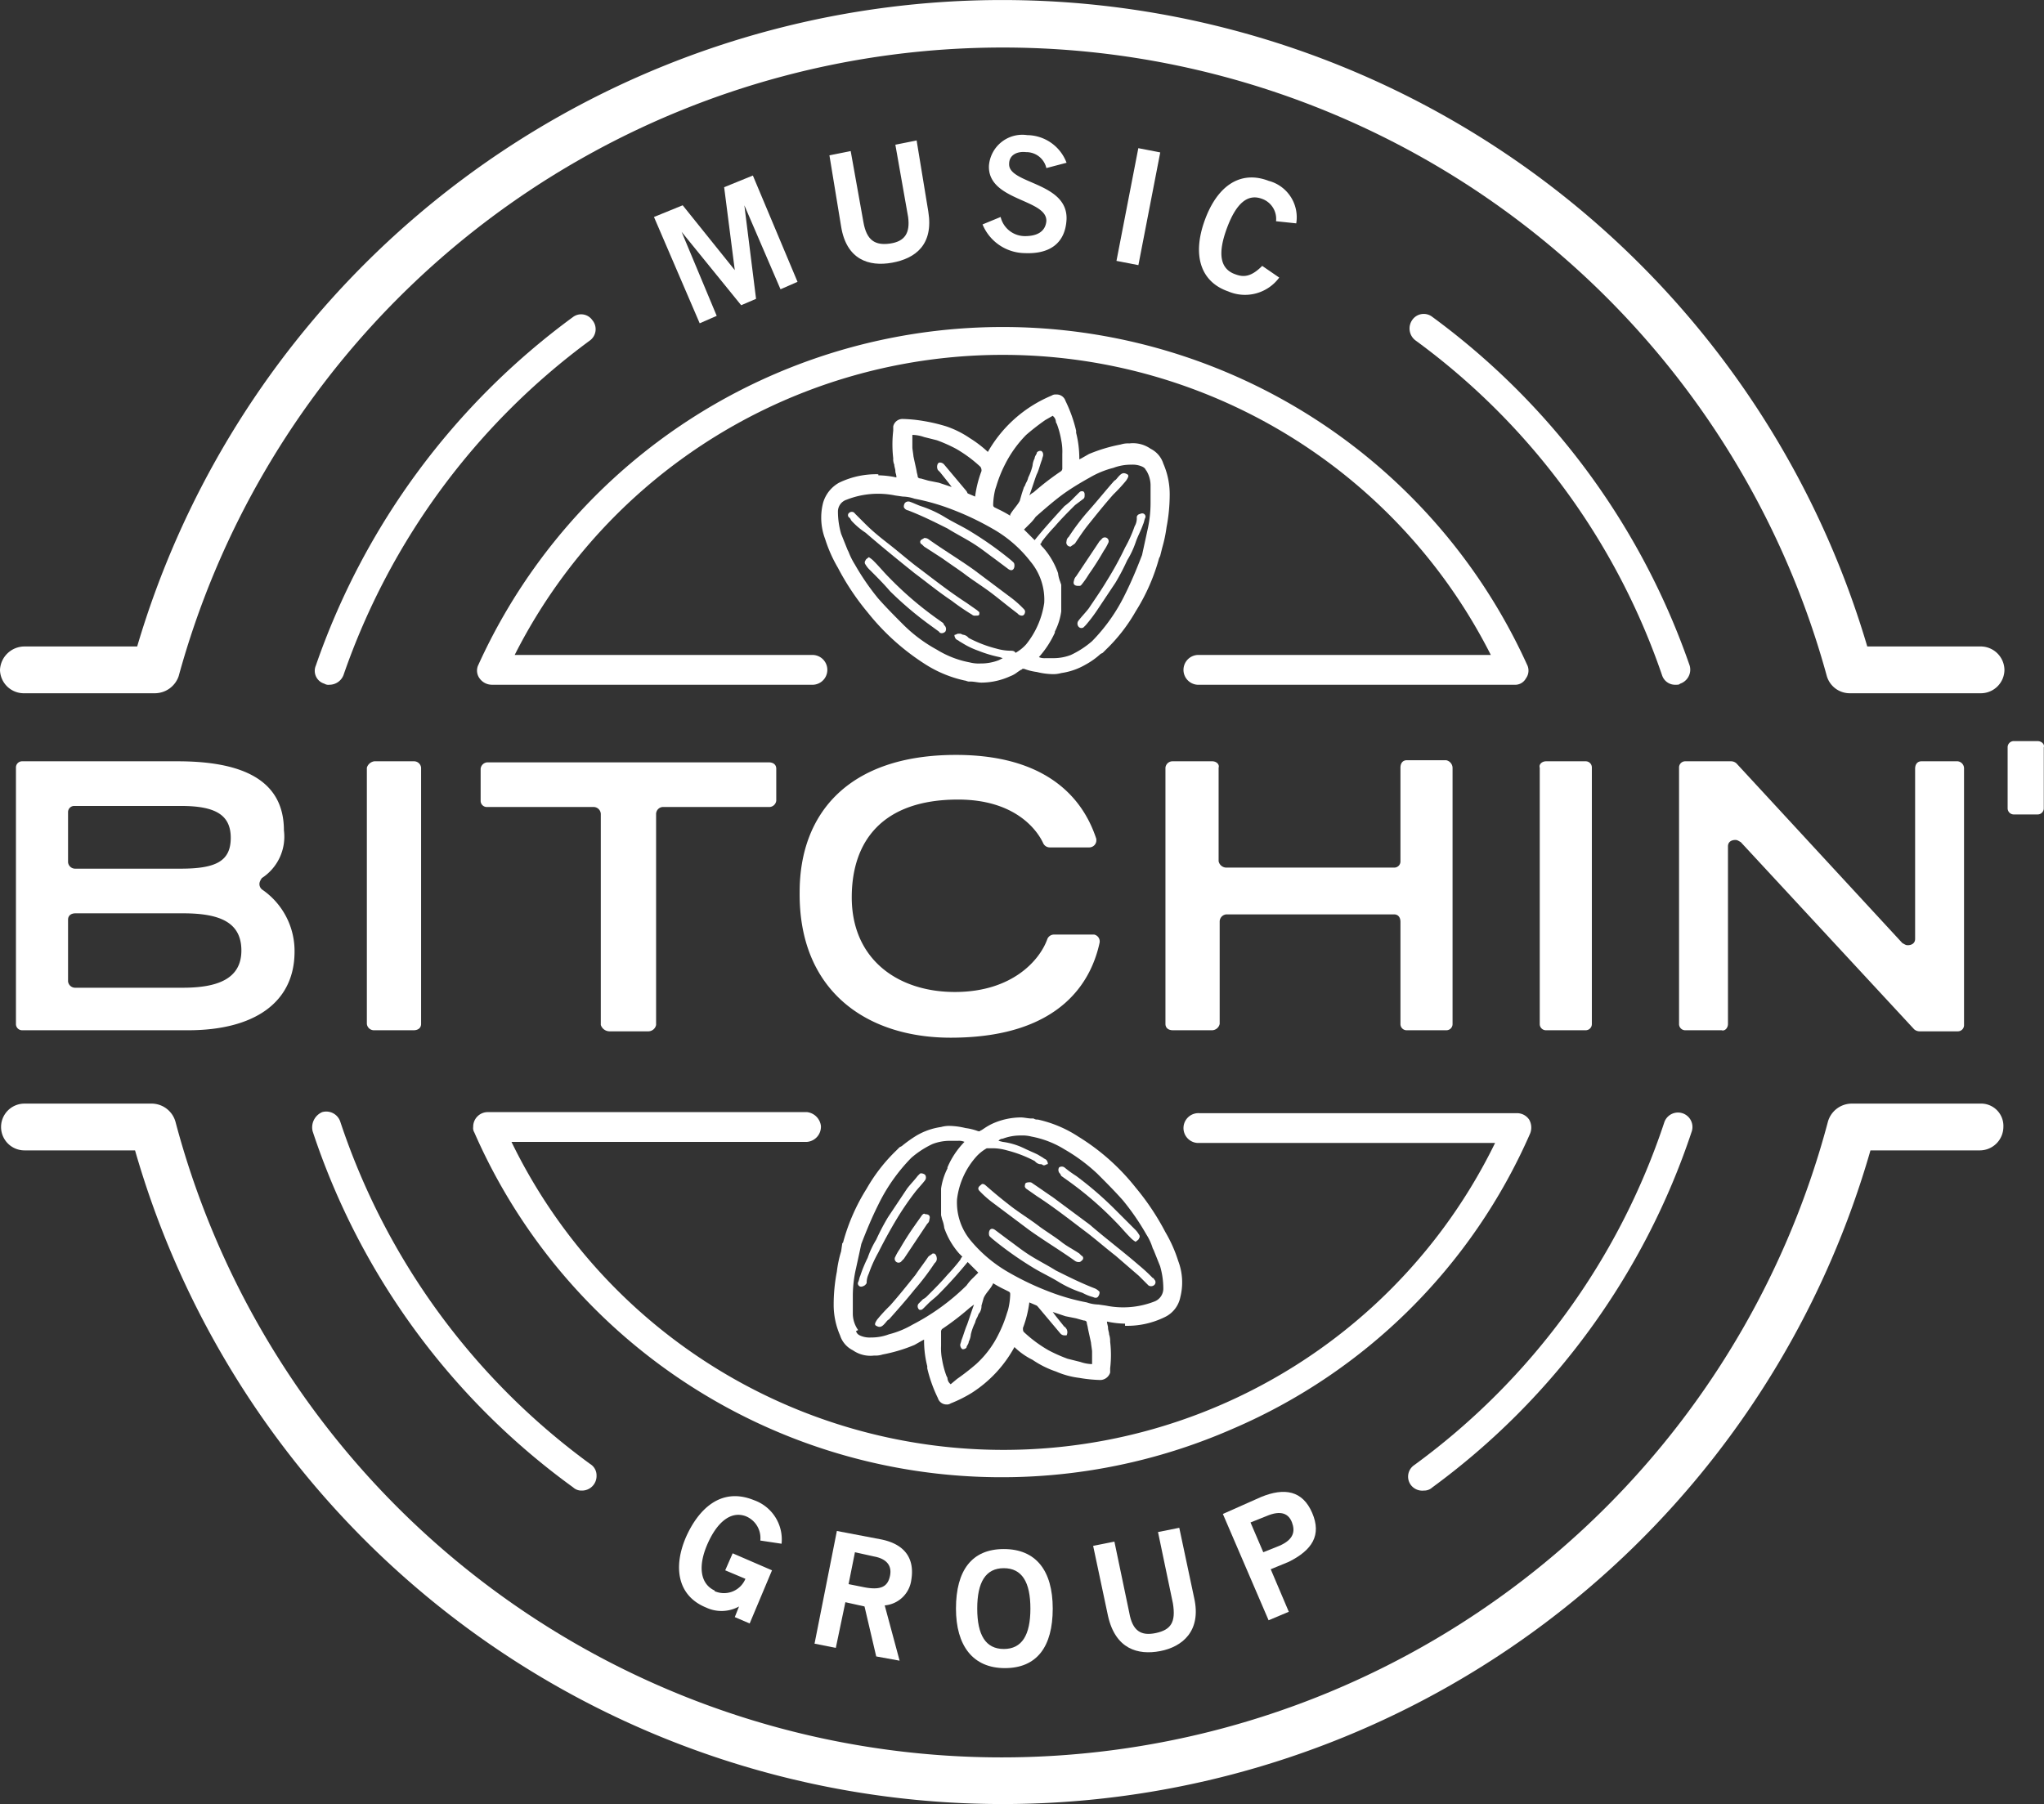
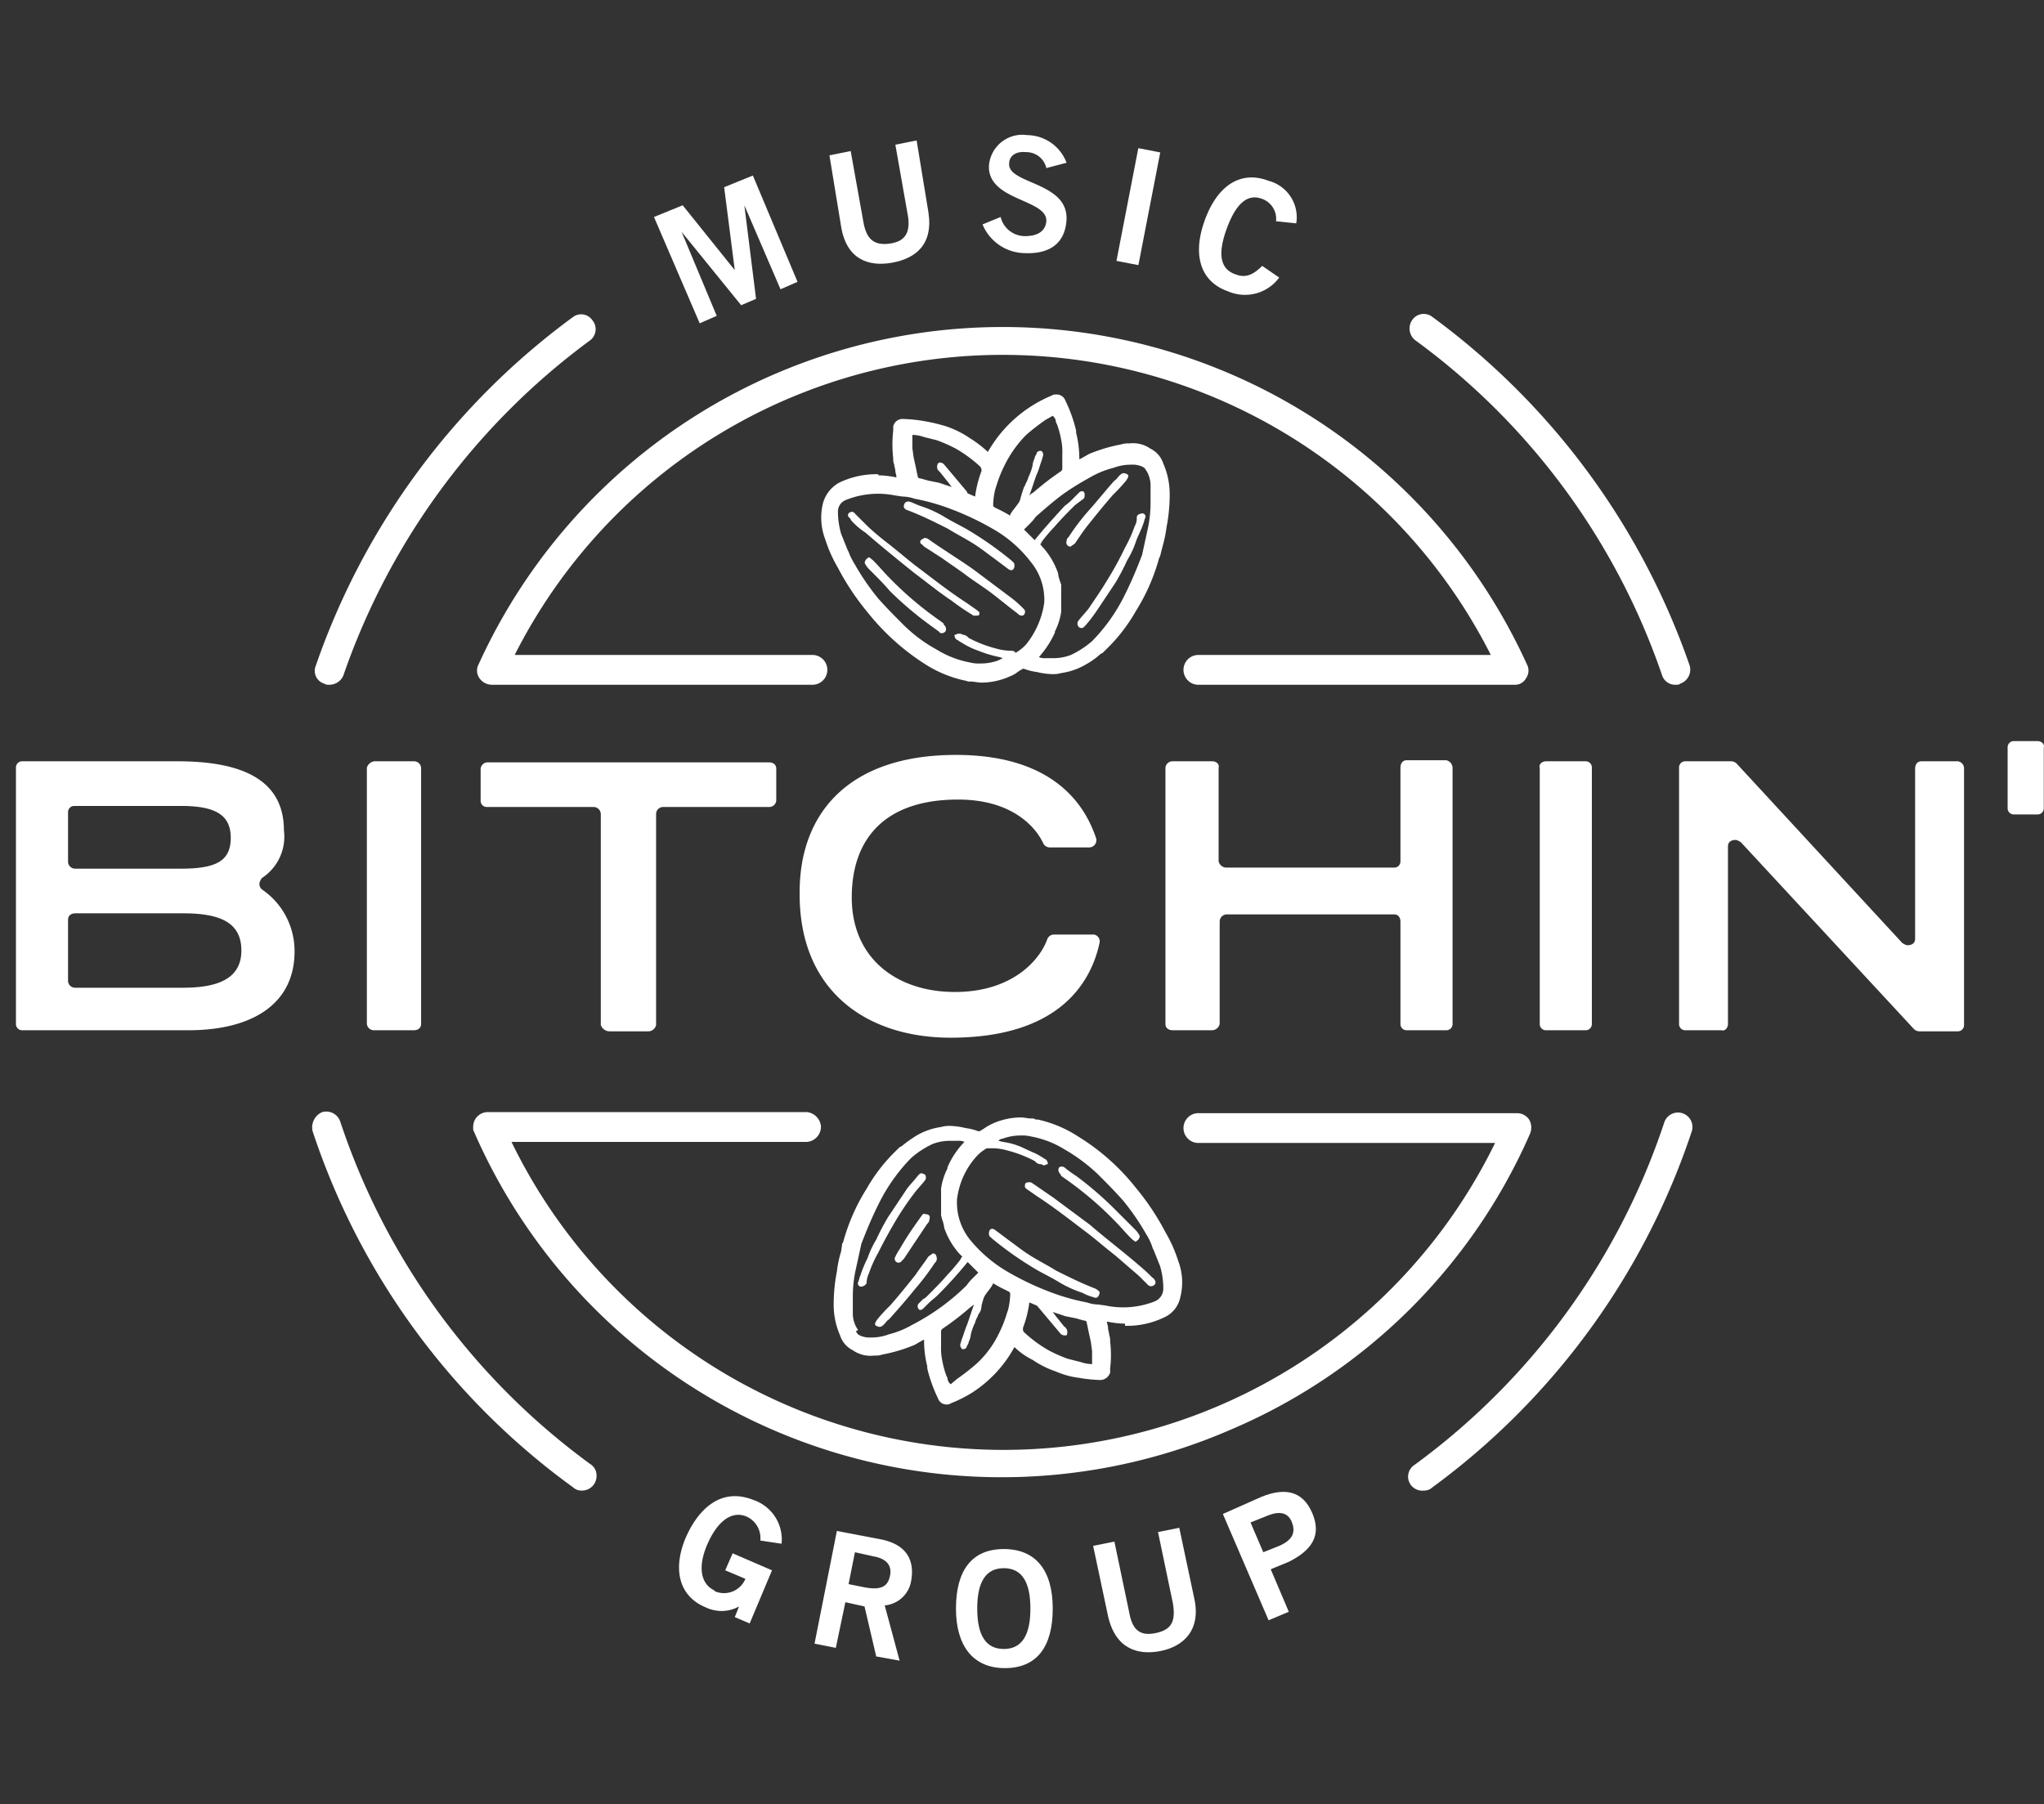
<svg xmlns="http://www.w3.org/2000/svg" id="Layer_1" data-name="Layer 1" viewBox="0 0 192.22 169.71">
  <rect x="0" y="0" width="192.22" height="169.71" fill="#333333" stroke="none" />
  <defs>
    <style>.cls-1{fill:none;}.cls-2{clip-path:url(#clip-path);}.cls-3{fill:#fff;}</style>
    <clipPath id="clip-path" transform="translate(0.1 -202.29)">
      <rect class="cls-1" x="-209.2" y="-190.2" width="612" height="1008" />
    </clipPath>
  </defs>
  <title>b-music-group-logo-wht</title>
  <g class="cls-2">
    <path class="cls-3" d="M82.5,246.9a8,8,0,0,0-3.7.8,3.17,3.17,0,0,0-1.5,1.9,5.66,5.66,0,0,0,.2,3.4,13.07,13.07,0,0,0,1.2,2.7,23.62,23.62,0,0,0,2.8,4.2,22,22,0,0,0,5.3,4.8,11.43,11.43,0,0,0,3.8,1.6c.1,0,.3.1.4.1h.2c.3,0,.7.1,1,.1a6.6,6.6,0,0,0,2.7-.6,2.51,2.51,0,0,0,.7-.4l.3-.2c.1,0,.1-.1.2-.1h.1a5.27,5.27,0,0,0,1.2.3,6.75,6.75,0,0,0,1.4.2,2.77,2.77,0,0,0,.9-.1,6.31,6.31,0,0,0,2.3-.8,7.1,7.1,0,0,0,1.4-1l.2-.1.3-.3a15.89,15.89,0,0,0,2.8-3.6,18.58,18.58,0,0,0,2.2-5l.1-.2.2-.8a12.86,12.86,0,0,0,.4-1.9,16.28,16.28,0,0,0,.3-3.1,7.17,7.17,0,0,0-.6-2.9,2.36,2.36,0,0,0-1.2-1.4,2.88,2.88,0,0,0-2-.5,2.2,2.2,0,0,0-.8.1,14.88,14.88,0,0,0-3,.9l-.7.4-.2.1v-.1a9.86,9.86,0,0,0-.3-2.4v-.2a13.32,13.32,0,0,0-1-2.8.87.87,0,0,0-.9-.6.6.6,0,0,0-.4.1,12.35,12.35,0,0,0-6,5.3,10.92,10.92,0,0,0-1.7-1.3,9.06,9.06,0,0,0-2.2-1.1,16,16,0,0,0-2.1-.5,13.55,13.55,0,0,0-2-.2.89.89,0,0,0-.9.7v.4a11.29,11.29,0,0,0,0,2.6,1.27,1.27,0,0,0,.1.6c0,.2.1.4.1.6s.1.3.1.6a8.81,8.81,0,0,0-1.7-.2Zm12.4,16.6a5.07,5.07,0,0,1-1.3-.2,11.66,11.66,0,0,1-2.6-1l-.1-.1a.76.76,0,0,0-.4-.2c-.1,0-.2-.1-.3-.1H90c-.1,0-.2.1-.3.1s0,.3.1.4.2.1.3.2l.5.3a7.54,7.54,0,0,0,1.3.6,11.69,11.69,0,0,0,2,.6l.3.1-.4.2a4.67,4.67,0,0,1-1.7.3,3.4,3.4,0,0,1-1-.1,9.08,9.08,0,0,1-3.1-1.2,13.86,13.86,0,0,1-3.1-2.3c-.8-.8-1.6-1.6-2.4-2.5a22.74,22.74,0,0,1-2.2-3.2,6.72,6.72,0,0,1-.6-1.2l-.1-.2-.6-1.5a7.61,7.61,0,0,1-.3-2.1,1.17,1.17,0,0,1,.8-1.1,8.09,8.09,0,0,1,4.6-.4l.7.1a3.59,3.59,0,0,1,1.1.2,20.14,20.14,0,0,1,3.5,1,26.4,26.4,0,0,1,3.8,1.8,11.88,11.88,0,0,1,3.6,3.1,5.59,5.59,0,0,1,1.3,3.9,8.07,8.07,0,0,1-1.7,3.9,3.92,3.92,0,0,1-1,.8c-.1-.2-.3-.2-.5-.2m-2.7-16.9a10.55,10.55,0,0,0-.6,2.4l-.7-.3h0l-.1-.2L88.7,246a.52.52,0,0,0-.4-.2c-.1,0-.1,0-.2.1a.64.64,0,0,0,0,.6l.2.2.4.5.4.5.3.4-.6-.2-.6-.2-1-.2-.7-.2c-.2,0-.3-.1-.3-.2s-.1-.4-.1-.5c-.1-.5-.2-.9-.3-1.4,0-.1-.1-.7-.1-.8v-1.2h.1a3.55,3.55,0,0,1,1,.2l1.2.3a14.17,14.17,0,0,1,1.8.8,12.42,12.42,0,0,1,2.3,1.7.6.6,0,0,1,.1.4m6.7-5.2.1.1a.76.76,0,0,1,.2.5l.1.2a8.33,8.33,0,0,1,.4,1.5,5.28,5.28,0,0,1,.1,1.3v1.3a.37.37,0,0,1-.1.3,25.6,25.6,0,0,0-2.6,2,1.73,1.73,0,0,0-.4.3c.3-.8.6-1.8.7-2,.2-.4.3-.9.5-1.4,0-.1.1-.3.1-.4s0-.3-.2-.4h-.1c-.1,0-.3.1-.3.2s-.2.3-.2.5a1.85,1.85,0,0,0-.2.7,5.09,5.09,0,0,1-.4,1.1,1.69,1.69,0,0,1-.2.5c-.1.2-.1.3-.2.4l-.2.6-.2.7c-.2.4-.7.9-.9,1.3v.1a10.91,10.91,0,0,0-1.1-.6l-.4-.2c-.1-.1-.1-.1-.1-.3a6.75,6.75,0,0,1,.2-1.4l.1-.3a11.92,11.92,0,0,1,.8-2,11,11,0,0,1,2-2.8,22,22,0,0,1,1.8-1.4l.7-.4m8.7,5a2.69,2.69,0,0,1,.5,1.5v1.7a11.53,11.53,0,0,1-.3,2.6l-.5,2.3c-.5,1.3-1,2.5-1.6,3.7a16.71,16.71,0,0,1-3.1,4.4,8.58,8.58,0,0,1-2,1.3,4.53,4.53,0,0,1-1.6.3h-.8a1.27,1.27,0,0,1-.6-.1,9.13,9.13,0,0,0,1.5-2.3v-.1a6,6,0,0,0,.6-1.9v-2.5l-.1-.3a3.09,3.09,0,0,1-.2-.8,7.22,7.22,0,0,0-1.4-2.4l-.1-.1c-.1-.1-.1-.2-.2-.2l.1-.1.1-.2a17.41,17.41,0,0,1,1.2-1.4c.6-.7,1.2-1.3,1.9-2l.4-.3.4-.3c.1-.1.1-.2.1-.4s-.1-.3-.2-.3h-.1c-.1,0-.2.1-.3.2l-.4.4a6.47,6.47,0,0,1-.9.8c-1.1,1.2-2,2.2-2.8,3.2h0l-.2-.2-.2-.2-.6-.6.5-.5a4.35,4.35,0,0,0,.6-.7c.8-.7,1.6-1.4,2.4-2s1.8-1.2,2.7-1.7a8.49,8.49,0,0,1,2.2-.9,4.67,4.67,0,0,1,1.7-.3,2.2,2.2,0,0,1,.8.1c.3.1.5.2.6.5" transform="translate(0.1 -202.29)" />
    <path class="cls-3" d="M91.8,259.7l-1-.7c-1.7-1.1-3.2-2.3-4.8-3.5-.9-.7-1.7-1.4-2.6-2.1s-1.5-1.2-2.2-1.9l-.9-.9a.35.35,0,0,0-.5-.1.28.28,0,0,0,0,.5c.1.1.1.2.2.3a6.89,6.89,0,0,0,1.3,1.1c1.5,1.3,3.1,2.6,4.6,3.8,1.2.9,2.3,1.8,3.5,2.6a21.41,21.41,0,0,0,1.9,1.3.37.37,0,0,0,.3.1c.3,0,.4,0,.4-.2s0-.1-.2-.3" transform="translate(0.1 -202.29)" />
    <path class="cls-3" d="M95.1,258.6l-3.6-2.7c-1.4-1-2.9-1.9-4.3-2.9a.6.6,0,0,0-.4-.1c-.1.1-.2.1-.3.2a.25.25,0,0,0,.1.4l.2.2,1.7,1.1c.7.5,1.3.9,2,1.4.9.7,1.9,1.3,2.8,2s1.5,1.2,2.3,1.8a.52.52,0,0,0,.4.2c.2,0,.3-.2.3-.4a.35.35,0,0,0-.1-.2,10,10,0,0,0-1.1-1" transform="translate(0.1 -202.29)" />
    <path class="cls-3" d="M85.3,250.3c1.3.5,2.5,1.1,3.7,1.7.8.5,1.6.9,2.4,1.4s1.4,1,2.1,1.5l1.2.9c.4.3.6,0,.6-.3s-.1-.3-.3-.5a32.82,32.82,0,0,0-3.8-2.7c-.8-.5-1.7-.9-2.5-1.4a10.72,10.72,0,0,0-2.2-1c-.3-.1-.7-.3-1-.4a.44.44,0,0,0-.5.1.6.6,0,0,0-.1.4.54.54,0,0,0,.4.3" transform="translate(0.1 -202.29)" />
    <path class="cls-3" d="M88.6,260.9l-.7-.5a32.49,32.49,0,0,1-4.4-3.8c-.5-.5-.9-1-1.4-1.5a2.18,2.18,0,0,0-.5-.4c-.1.1-.3.2-.3.3a.3.3,0,0,0,0,.4,2.18,2.18,0,0,0,.4.5c.7.7,1.3,1.3,1.9,2a32.69,32.69,0,0,0,3.5,3l1.1.8c.1.2.4.2.6,0h0a.47.47,0,0,0-.1-.6l-.1-.2" transform="translate(0.1 -202.29)" />
    <path class="cls-3" d="M106.6,251.8a12.15,12.15,0,0,1-.9,2,30.71,30.71,0,0,1-1.7,3.1c-.6,1-1.1,1.7-1.7,2.6-.3.4-.7.8-1,1.2a.45.45,0,0,0,0,.5.35.35,0,0,0,.5.1l.2-.2a14.7,14.7,0,0,0,1-1.3l1.8-2.7a21.16,21.16,0,0,0,1.1-2.1,8.49,8.49,0,0,0,.8-1.7c.2-.6.5-1.1.7-1.7.1-.2.1-.4.2-.6s-.1-.5-.4-.4-.3.1-.4.3a1.49,1.49,0,0,1-.2.9" transform="translate(0.1 -202.29)" />
    <path class="cls-3" d="M102.2,251.7c.8-1,1.6-2,2.4-2.9a15.38,15.38,0,0,0,1.2-1.3c.2-.3.3-.5.1-.6s-.4-.2-.7.1-.3.4-.5.5c-.8.9-1.6,1.9-2.4,2.8a20.65,20.65,0,0,0-1.9,2.5.52.52,0,0,0-.2.4.38.38,0,0,0,.3.5h.1c.1-.1.3-.2.4-.3.4-.6.8-1.2,1.2-1.7" transform="translate(0.1 -202.29)" />
-     <path class="cls-3" d="M101.6,257.3a8.65,8.65,0,0,0,.7-1c.5-.7,1-1.5,1.4-2.2a4.35,4.35,0,0,0,.4-.7.36.36,0,0,0-.6-.4l-.2.2-2.2,3.3a.76.76,0,0,0-.2.4c-.1.3,0,.5.4.5.2,0,.2,0,.3-.1" transform="translate(0.1 -202.29)" />
    <path class="cls-3" d="M26.6,280.4c0-4.8-4-6.5-10-6.5H2a.58.58,0,0,0-.6.6v24.1a.58.58,0,0,0,.6.6H17.6c6.2,0,10-2.6,10-7.4a7,7,0,0,0-3-5.8.65.65,0,0,1-.2-.9c0-.1.1-.1.1-.2a4.64,4.64,0,0,0,2.1-4.5M6.3,278.7a.58.58,0,0,1,.6-.6h10c3.2,0,4.7.8,4.7,3s-1.4,2.9-4.7,2.9H7a.67.67,0,0,1-.7-.6h0Zm10.8,16.5H7a.67.67,0,0,1-.7-.6h0v-5.8c0-.4.3-.6.7-.6H17.1c3.4,0,5.5.8,5.5,3.5s-2.3,3.5-5.5,3.5" transform="translate(0.1 -202.29)" />
    <path class="cls-3" d="M35.1,273.9h3.7a.67.67,0,0,1,.7.6v24.1c0,.4-.3.6-.7.6H35.1a.67.67,0,0,1-.7-.6V274.5A.86.86,0,0,1,35.1,273.9Z" transform="translate(0.1 -202.29)" />
    <path class="cls-3" d="M57.2,299.3h3.7a.75.75,0,0,0,.7-.6V278.9a.67.67,0,0,1,.6-.7h10a.67.67,0,0,0,.7-.6h0v-3c0-.4-.3-.6-.7-.6H45.8a.67.67,0,0,0-.7.6h0v3a.58.58,0,0,0,.6.6h10a.68.68,0,0,1,.7.7h0v19.8a.87.87,0,0,0,.8.6" transform="translate(0.1 -202.29)" />
    <path class="cls-3" d="M89.3,299.9c10.7,0,13.3-5.7,14-8.9a.66.66,0,0,0-.5-.8H99a.68.68,0,0,0-.6.4c-.7,2-3.3,5-8.7,5s-9.7-3.1-9.7-8.9c0-5.3,2.9-9.2,10-9.2,5.3,0,7.4,2.8,8,4.1a.68.68,0,0,0,.6.4h3.7a.67.67,0,0,0,.7-.6v-.2c-.8-2.4-3.3-7.9-13.2-7.9-10.1,0-14.7,5.5-14.7,12.9-.1,9.3,6.3,13.7,14.2,13.7" transform="translate(0.1 -202.29)" />
    <path class="cls-3" d="M113.9,273.9h-3.7a.67.67,0,0,0-.7.6h0v24.1c0,.4.3.6.7.6h3.7a.75.75,0,0,0,.7-.6V289a.68.68,0,0,1,.7-.7H131c.4,0,.6.3.6.7v9.6a.58.58,0,0,0,.6.6h3.7a.58.58,0,0,0,.6-.6V274.5a.75.75,0,0,0-.6-.7h-3.7c-.4,0-.6.3-.6.7v8.8a.58.58,0,0,1-.6.6H115.2a.75.75,0,0,1-.7-.6v-8.8c.1-.3-.2-.6-.6-.6h0" transform="translate(0.1 -202.29)" />
    <path class="cls-3" d="M145.3,273.9H149a.58.58,0,0,1,.6.6v24.1a.58.58,0,0,1-.6.6h-3.7a.58.58,0,0,1-.6-.6V274.5C144.6,274.2,144.9,273.9,145.3,273.9Z" transform="translate(0.1 -202.29)" />
    <path class="cls-3" d="M162.4,298.6V281.9c0-.4.3-.6.7-.6.2,0,.3.1.5.2l16.3,17.6a.76.76,0,0,0,.5.2H184a.58.58,0,0,0,.6-.6V274.6a.67.67,0,0,0-.6-.7h-3.4c-.4,0-.6.3-.6.7v16c0,.4-.3.6-.7.6-.2,0-.3-.1-.5-.2l-15.6-16.9a.76.76,0,0,0-.5-.2h-4.3a.58.58,0,0,0-.6.6v24.1a.58.58,0,0,0,.6.6h3.4c.3.1.6-.2.6-.6" transform="translate(0.1 -202.29)" />
    <path class="cls-3" d="M191.5,272h-2.2a.58.58,0,0,0-.6.6v5.7a.58.58,0,0,0,.6.6h2.2a.58.58,0,0,0,.6-.6v-5.7c.1-.3-.2-.6-.6-.6" transform="translate(0.1 -202.29)" />
    <polygon class="cls-3" points="64.2 19.31 61.5 20.41 65.8 30.41 67.4 29.71 64.1 21.81 64.1 21.81 69.7 28.71 71.1 28.11 70 19.31 70 19.31 73.4 27.21 75 26.51 70.8 16.51 68.1 17.61 69.1 25.41 69.1 25.41 64.2 19.31" />
    <path class="cls-3" d="M83.6,225.2c-1.4.2-2.2-.3-2.5-2l-1.2-6.7-2,.4,1.1,6.7c.5,3.1,2.6,3.8,4.8,3.4s3.9-1.7,3.4-4.8l-1.1-6.7-2,.4,1.2,6.8c.2,1.5-.3,2.3-1.7,2.5" transform="translate(0.1 -202.29)" />
    <path class="cls-3" d="M96.3,224.5a2.35,2.35,0,0,1-2.3-1.8l-1.7.7a4.36,4.36,0,0,0,4,2.7c2.4.1,3.8-1,3.9-3.2.1-3.5-5.5-3.3-5.4-5.2,0-.8.7-1.2,1.6-1.1a1.93,1.93,0,0,1,1.9,1.5l1.9-.5a4,4,0,0,0-3.7-2.6,3.15,3.15,0,0,0-3.6,2.9c-.1,3.3,5.5,3.1,5.4,5.2-.1,1-.9,1.4-2,1.4" transform="translate(0.1 -202.29)" />
    <rect class="cls-3" x="101.56" y="220.68" width="10.8" height="2.1" transform="translate(-130.98 82.25) rotate(-79.03)" />
    <path class="cls-3" d="M118.6,221a2,2,0,0,1,1.3,2.1l1.9.2a3.54,3.54,0,0,0-2.6-4c-2.6-1-4.8.4-6,3.7s-.4,5.8,2.2,6.7a4,4,0,0,0,4.8-1.3l-1.6-1.1c-1,1-1.7,1.1-2.5.8-1.5-.5-1.7-2-.8-4.4s2-3.2,3.3-2.7" transform="translate(0.1 -202.29)" />
    <path class="cls-3" d="M70,344.9a2.21,2.21,0,0,1,1.4,2.3l2,.3a3.92,3.92,0,0,0-2.6-4.1c-3.2-1.3-5.3,1-6.4,3.5-1.2,2.8-.8,5.5,1.9,6.6a3.4,3.4,0,0,0,3.1-.1l-.4,1,1.4.6,2.1-5-3.7-1.6-.7,1.6,1.9.8a2.18,2.18,0,0,1-2.8,1.2.1.1,0,0,1-.1-.1c-1.3-.6-1.6-2.2-.7-4.3s2.2-3.2,3.6-2.7" transform="translate(0.1 -202.29)" />
    <path class="cls-3" d="M85.6,350.9c.3-1.8-.4-3.3-2.8-3.8l-4.2-.8-2.1,10.6,2,.4.9-4.3,1.8.4,1.1,4.7,2.2.4-1.4-5.2a2.76,2.76,0,0,0,2.5-2.4m-2-.4c-.2,1-.8,1.4-2.4,1.1l-1.5-.3.6-3,1.8.4c1.1.2,1.7.8,1.5,1.8" transform="translate(0.1 -202.29)" />
    <path class="cls-3" d="M89.8,353.6c0,3.5,1.6,5.6,4.6,5.6s4.5-2,4.5-5.6-1.6-5.6-4.6-5.6-4.5,2-4.5,5.6m7,0c0,2.5-.8,3.8-2.5,3.8s-2.5-1.3-2.5-3.8.8-3.8,2.5-3.8,2.5,1.3,2.5,3.8" transform="translate(0.1 -202.29)" />
    <path class="cls-3" d="M108.6,355.9c-1.4.3-2.2-.2-2.5-1.9l-1.4-6.7-2,.4,1.4,6.6c.7,3.1,2.8,3.7,4.9,3.3s3.9-1.9,3.2-5l-1.4-6.6-2,.4,1.4,6.7c.3,1.8-.2,2.5-1.6,2.8" transform="translate(0.1 -202.29)" />
    <path class="cls-3" d="M123.3,344.6c-.9-2.1-2.6-2.4-4.8-1.5l-3.6,1.6,4.3,10,1.9-.8-1.7-4,1.7-.7c2.2-1.1,3.1-2.5,2.2-4.6m-4.6,3.7-1.2-2.8,1.5-.6c1.4-.6,2.1-.2,2.4.6s.2,1.6-1.2,2.2Z" transform="translate(0.1 -202.29)" />
-     <path class="cls-3" d="M186.1,263.1H175.5a84.82,84.82,0,0,0-162.7,0H2.2a2.31,2.31,0,0,0-2.3,2.2,2.24,2.24,0,0,0,2.3,2.2H14.5a2.38,2.38,0,0,0,2.2-1.6,80.35,80.35,0,0,1,155,0,2.25,2.25,0,0,0,2.2,1.6h12.3a2.22,2.22,0,0,0,2.2-2.2,2.24,2.24,0,0,0-2.3-2.2" transform="translate(0.1 -202.29)" />
-     <path class="cls-3" d="M186.1,306.1H174a2.34,2.34,0,0,0-2.2,1.7,80.38,80.38,0,0,1-155.4,0,2.34,2.34,0,0,0-2.2-1.7H2.2a2.2,2.2,0,1,0,0,4.4H12.6a84.89,84.89,0,0,0,163.2,0h10.3a2.22,2.22,0,0,0,2.2-2.2,2.1,2.1,0,0,0-2.2-2.2" transform="translate(0.1 -202.29)" />
    <path class="cls-3" d="M143.8,308.9a1.5,1.5,0,0,0-.1-1.3,1.38,1.38,0,0,0-1.1-.6H112.7a1.4,1.4,0,0,0-.2,2.8h28a51.44,51.44,0,0,1-92.5-.1H75.8a1.43,1.43,0,0,0,1.3-1.5,1.49,1.49,0,0,0-1.3-1.3h-30a1.37,1.37,0,0,0-1.4,1.4.75.75,0,0,0,.1.5,54.12,54.12,0,0,0,71.3,27.9,53.57,53.57,0,0,0,28-27.8" transform="translate(0.1 -202.29)" />
    <path class="cls-3" d="M44.9,264.8a1.23,1.23,0,0,0,.1,1.3,1.43,1.43,0,0,0,1.2.6h30a1.4,1.4,0,1,0,.2-2.8H48.3a51.43,51.43,0,0,1,91.8,0H112.7a1.4,1.4,0,0,0-.2,2.8h29.8a1.15,1.15,0,0,0,1.1-.6,1.23,1.23,0,0,0,.1-1.3,54.15,54.15,0,0,0-98.6,0" transform="translate(0.1 -202.29)" />
    <path class="cls-3" d="M134.6,232.1a1.31,1.31,0,0,0-1.9.3,1.4,1.4,0,0,0,.3,1.9,65.11,65.11,0,0,1,23.2,31.5,1.29,1.29,0,0,0,1.3.9c.2,0,.3,0,.4-.1a1.39,1.39,0,0,0,.9-1.7h0a68.44,68.44,0,0,0-24.2-32.8" transform="translate(0.1 -202.29)" />
    <path class="cls-3" d="M133.8,342.5a1.14,1.14,0,0,0,.8-.3A68.17,68.17,0,0,0,159,308.7a1.36,1.36,0,1,0-2.6-.8,65.37,65.37,0,0,1-23.5,32.2,1.31,1.31,0,0,0-.3,1.9,1.35,1.35,0,0,0,1.2.5" transform="translate(0.1 -202.29)" />
    <path class="cls-3" d="M29.3,308.7a67.48,67.48,0,0,0,24.5,33.5,1.14,1.14,0,0,0,.8.3,1.37,1.37,0,0,0,1.4-1.4,1.25,1.25,0,0,0-.6-1.1,65.37,65.37,0,0,1-23.5-32.2,1.39,1.39,0,0,0-1.7-.9h0a1.56,1.56,0,0,0-.9,1.8" transform="translate(0.1 -202.29)" />
    <path class="cls-3" d="M53.8,232.1a68.28,68.28,0,0,0-24.2,32.8,1.26,1.26,0,0,0,.8,1.7h0a.75.75,0,0,0,.5.1,1.42,1.42,0,0,0,1.3-.9,65.74,65.74,0,0,1,23.2-31.5,1.32,1.32,0,0,0,.2-1.9,1.28,1.28,0,0,0-1.8-.3" transform="translate(0.1 -202.29)" />
    <path class="cls-3" d="M105.7,327a8,8,0,0,0,3.7-.8,2.65,2.65,0,0,0,1.5-1.9,5.66,5.66,0,0,0-.2-3.4,13.07,13.07,0,0,0-1.2-2.7,23.62,23.62,0,0,0-2.8-4.2,20.7,20.7,0,0,0-5.4-4.8,11.43,11.43,0,0,0-3.8-1.6.6.6,0,0,1-.4-.1h-.2c-.3,0-.7-.1-1-.1a6.6,6.6,0,0,0-2.7.6,5.74,5.74,0,0,0-.7.4l-.3.2c-.1,0-.1.1-.2.1h-.1a5.27,5.27,0,0,0-1.2-.3,6.75,6.75,0,0,0-1.4-.2,2.77,2.77,0,0,0-.9.1,6.31,6.31,0,0,0-2.3.8,12.13,12.13,0,0,0-1.4,1l-.2.1-.3.3a15.89,15.89,0,0,0-2.8,3.6,18.58,18.58,0,0,0-2.2,5c0,.1-.1.1-.1.2l-.1.7a10.62,10.62,0,0,0-.4,1.9,16.28,16.28,0,0,0-.3,3.1,7.17,7.17,0,0,0,.6,2.9,2.36,2.36,0,0,0,1.2,1.4,2.88,2.88,0,0,0,2,.5,2.2,2.2,0,0,0,.8-.1,14.88,14.88,0,0,0,3-.9l.7-.4.2-.1v.1a9.86,9.86,0,0,0,.3,2.4v.2a13.32,13.32,0,0,0,1,2.8.84.84,0,0,0,.8.6.6.6,0,0,0,.4-.1,12.44,12.44,0,0,0,2-1,11.81,11.81,0,0,0,4-4.3,6.57,6.57,0,0,0,1.7,1.2,9.06,9.06,0,0,0,2.2,1.1,7.94,7.94,0,0,0,2.2.6,13.55,13.55,0,0,0,2,.2,1,1,0,0,0,.9-.7V331a10.45,10.45,0,0,0,0-2.5,2,2,0,0,0-.1-.7c0-.2-.1-.4-.1-.6s-.1-.4-.1-.6a8.81,8.81,0,0,0,1.7.2h0ZM93.3,310.3a5.07,5.07,0,0,1,1.3.2,11.66,11.66,0,0,1,2.6,1l.1.1a.76.76,0,0,0,.4.2.37.37,0,0,1,.3.1h.1c.1,0,.2-.1.3-.1s0-.3-.1-.4-.2-.1-.3-.2l-.5-.3c-.4-.2-.9-.4-1.3-.6a6.64,6.64,0,0,0-2-.6l-.4-.1a.52.52,0,0,1,.4-.2,4.67,4.67,0,0,1,1.7-.3,3.4,3.4,0,0,1,1,.1,9.08,9.08,0,0,1,3.1,1.2,16.58,16.58,0,0,1,3.1,2.3c.8.8,1.6,1.6,2.4,2.5a22.74,22.74,0,0,1,2.2,3.2,5.17,5.17,0,0,1,.6,1.3l.1.2.6,1.5a7.61,7.61,0,0,1,.3,2.1,1.3,1.3,0,0,1-.8,1.2,8.09,8.09,0,0,1-4.6.4l-.7-.1a3.59,3.59,0,0,1-1.1-.2,20.14,20.14,0,0,1-3.5-1,26.4,26.4,0,0,1-3.8-1.8,13.1,13.1,0,0,1-3.6-3,5.59,5.59,0,0,1-1.3-3.9,7.34,7.34,0,0,1,1.8-4,3.92,3.92,0,0,1,1-.8h.6m2.8,16.9a10.55,10.55,0,0,0,.6-2.4l.7.3h0l.1.1,2.1,2.5a.52.52,0,0,0,.4.2h.2a.64.64,0,0,0,0-.6c-.1-.1-.1-.2-.2-.2l-.4-.5-.4-.5-.3-.4.6.2.6.2,1,.2.7.2c.2,0,.3.1.3.2s.1.4.1.5c.1.5.2.9.3,1.4,0,.1.1.7.1.8v1.2h-.1a3.55,3.55,0,0,1-1-.2l-1.2-.3a14.17,14.17,0,0,1-1.8-.8,12.42,12.42,0,0,1-2.3-1.7c-.1-.1-.1-.2-.1-.4m-6.8,5.3-.1-.1a.76.76,0,0,1-.2-.5l-.1-.2a8.33,8.33,0,0,1-.4-1.5,5.28,5.28,0,0,1-.1-1.3v-1.3a.37.37,0,0,1,.1-.3,25.6,25.6,0,0,0,2.6-2l.4-.3c-.3.8-.6,1.8-.7,2-.2.5-.3.9-.5,1.4,0,.1-.1.3-.1.4a.52.52,0,0,0,.2.4h.1c.1,0,.3-.1.3-.2s.2-.3.2-.5a1.85,1.85,0,0,0,.2-.7,5.09,5.09,0,0,1,.4-1.1,1.69,1.69,0,0,1,.2-.5c.1-.2.1-.3.2-.4a1.17,1.17,0,0,0,.2-.7l.2-.7c.2-.5.7-.9.9-1.4h0a10.91,10.91,0,0,0,1.1.6l.4.2c.1.1.1.1.1.3a6.75,6.75,0,0,1-.2,1.4l-.1.3a11.92,11.92,0,0,1-.8,2,9.36,9.36,0,0,1-2.1,2.8,22,22,0,0,1-1.8,1.4l-.6.5m-8.7-5.1a2.69,2.69,0,0,1-.5-1.5v-1.7a11.53,11.53,0,0,1,.3-2.6l.5-2.3c.5-1.3,1-2.5,1.6-3.7a16.71,16.71,0,0,1,3.1-4.4,8.58,8.58,0,0,1,2-1.3,4.53,4.53,0,0,1,1.6-.3H90a1.27,1.27,0,0,1,.6.1,7.76,7.76,0,0,0-1.6,2.4v.1a6,6,0,0,0-.6,1.9v2.5l.1.4a3.09,3.09,0,0,1,.2.8,7.22,7.22,0,0,0,1.4,2.4l.1.1.2.2-.1.1-.1.2a17.41,17.41,0,0,1-1.2,1.4c-.6.7-1.2,1.3-1.9,2a1.38,1.38,0,0,1-.4.3l-.4.4a.37.37,0,0,0-.1.3c0,.1.1.3.2.3h.1c.1,0,.2-.1.3-.2l.4-.4c.3-.3.6-.5.9-.8a41.21,41.21,0,0,0,2.8-3.1h0l.2.2.2.2.6.6-.5.5a4.35,4.35,0,0,0-.6.7,20.81,20.81,0,0,1-5.1,3.7,8.49,8.49,0,0,1-2.2.9,4.67,4.67,0,0,1-1.7.3,2.2,2.2,0,0,1-.8-.1c-.3-.1-.5-.2-.6-.5" transform="translate(0.1 -202.29)" />
    <path class="cls-3" d="M96.4,314.1l1,.7c1.7,1.1,3.2,2.3,4.8,3.5.9.7,1.7,1.4,2.6,2.1l2.2,1.9.9.9a.45.45,0,0,0,.5,0h0a.35.35,0,0,0,.1-.5h0c-.1-.1-.1-.2-.2-.2a15.38,15.38,0,0,0-1.3-1.2c-1.5-1.3-3.1-2.5-4.6-3.8l-3.5-2.6c-.6-.4-1.3-.9-1.9-1.3a.37.37,0,0,0-.3-.1c-.3,0-.4.1-.4.2s-.1.2.1.4" transform="translate(0.1 -202.29)" />
-     <path class="cls-3" d="M93.1,315.3l3.6,2.7c1.4,1,2.9,1.9,4.3,2.9a.6.6,0,0,0,.4.1c.1,0,.2-.1.3-.2a.25.25,0,0,0-.1-.4h0l-.2-.2c-.6-.4-1.2-.7-1.7-1.1s-1.3-.9-2-1.4c-.9-.7-1.9-1.3-2.8-2s-1.5-1.2-2.3-1.9c-.1-.1-.3-.2-.4-.1s-.3.2-.3.4a.35.35,0,0,0,.1.2,10,10,0,0,0,1.1,1" transform="translate(0.1 -202.29)" />
    <path class="cls-3" d="M102.9,323.5c-1.3-.5-2.5-1.1-3.7-1.7-.8-.5-1.6-.9-2.4-1.4s-1.4-1-2.1-1.5l-1.2-.9c-.4-.3-.6,0-.6.3s.1.3.3.5a32.82,32.82,0,0,0,3.8,2.7c.8.5,1.7.9,2.5,1.4a10.72,10.72,0,0,0,2.2,1,4.18,4.18,0,0,0,1,.4c.2.1.4.1.5-.1a.6.6,0,0,0,.1-.4,1.38,1.38,0,0,0-.4-.3" transform="translate(0.1 -202.29)" />
    <path class="cls-3" d="M99.7,312.9l.7.5a32.49,32.49,0,0,1,4.4,3.8c.5.5.9,1,1.4,1.5a2.18,2.18,0,0,0,.5.4c.1-.1.3-.2.3-.3a.3.3,0,0,0,0-.4,2.18,2.18,0,0,0-.4-.5l-2-2a32.69,32.69,0,0,0-3.5-3,10.47,10.47,0,0,1-1.1-.8.45.45,0,0,0-.5,0h0a.47.47,0,0,0,.1.6l.1.2" transform="translate(0.1 -202.29)" />
    <path class="cls-3" d="M81.6,322.1a12.15,12.15,0,0,1,.9-2c.5-1,1.1-2.1,1.7-3.1a27.07,27.07,0,0,1,1.7-2.5c.3-.4.7-.8,1-1.2a.45.45,0,0,0,0-.5c-.1-.1-.4-.2-.5-.1l-.2.2c-.3.4-.7.8-1,1.2l-1.8,2.7a21.16,21.16,0,0,0-1.1,2.1,8.49,8.49,0,0,0-.8,1.7,12.2,12.2,0,0,0-.7,1.7c-.1.2-.1.4-.2.6s.1.5.4.4.3-.2.4-.3a2,2,0,0,1,.2-.9" transform="translate(0.1 -202.29)" />
    <path class="cls-3" d="M86,322.2c-.8,1-1.6,2-2.4,2.9a15.38,15.38,0,0,0-1.2,1.3c-.2.3-.3.5-.1.6s.4.2.7-.1.3-.4.5-.5c.8-.9,1.6-1.8,2.4-2.8a23.48,23.48,0,0,0,1.9-2.5.52.52,0,0,0,.2-.4c0-.2-.1-.5-.3-.5h-.1c-.1.1-.3.2-.4.3-.4.6-.8,1.1-1.2,1.7" transform="translate(0.1 -202.29)" />
    <path class="cls-3" d="M86.6,316.6c-.2.3-.5.7-.7,1-.5.7-1,1.5-1.4,2.2a4.35,4.35,0,0,0-.4.7.36.36,0,1,0,.6.4l.2-.2,2.2-3.3a.52.52,0,0,0,.2-.4c.1-.3,0-.5-.4-.5-.1-.1-.2,0-.3.1" transform="translate(0.1 -202.29)" />
  </g>
</svg>